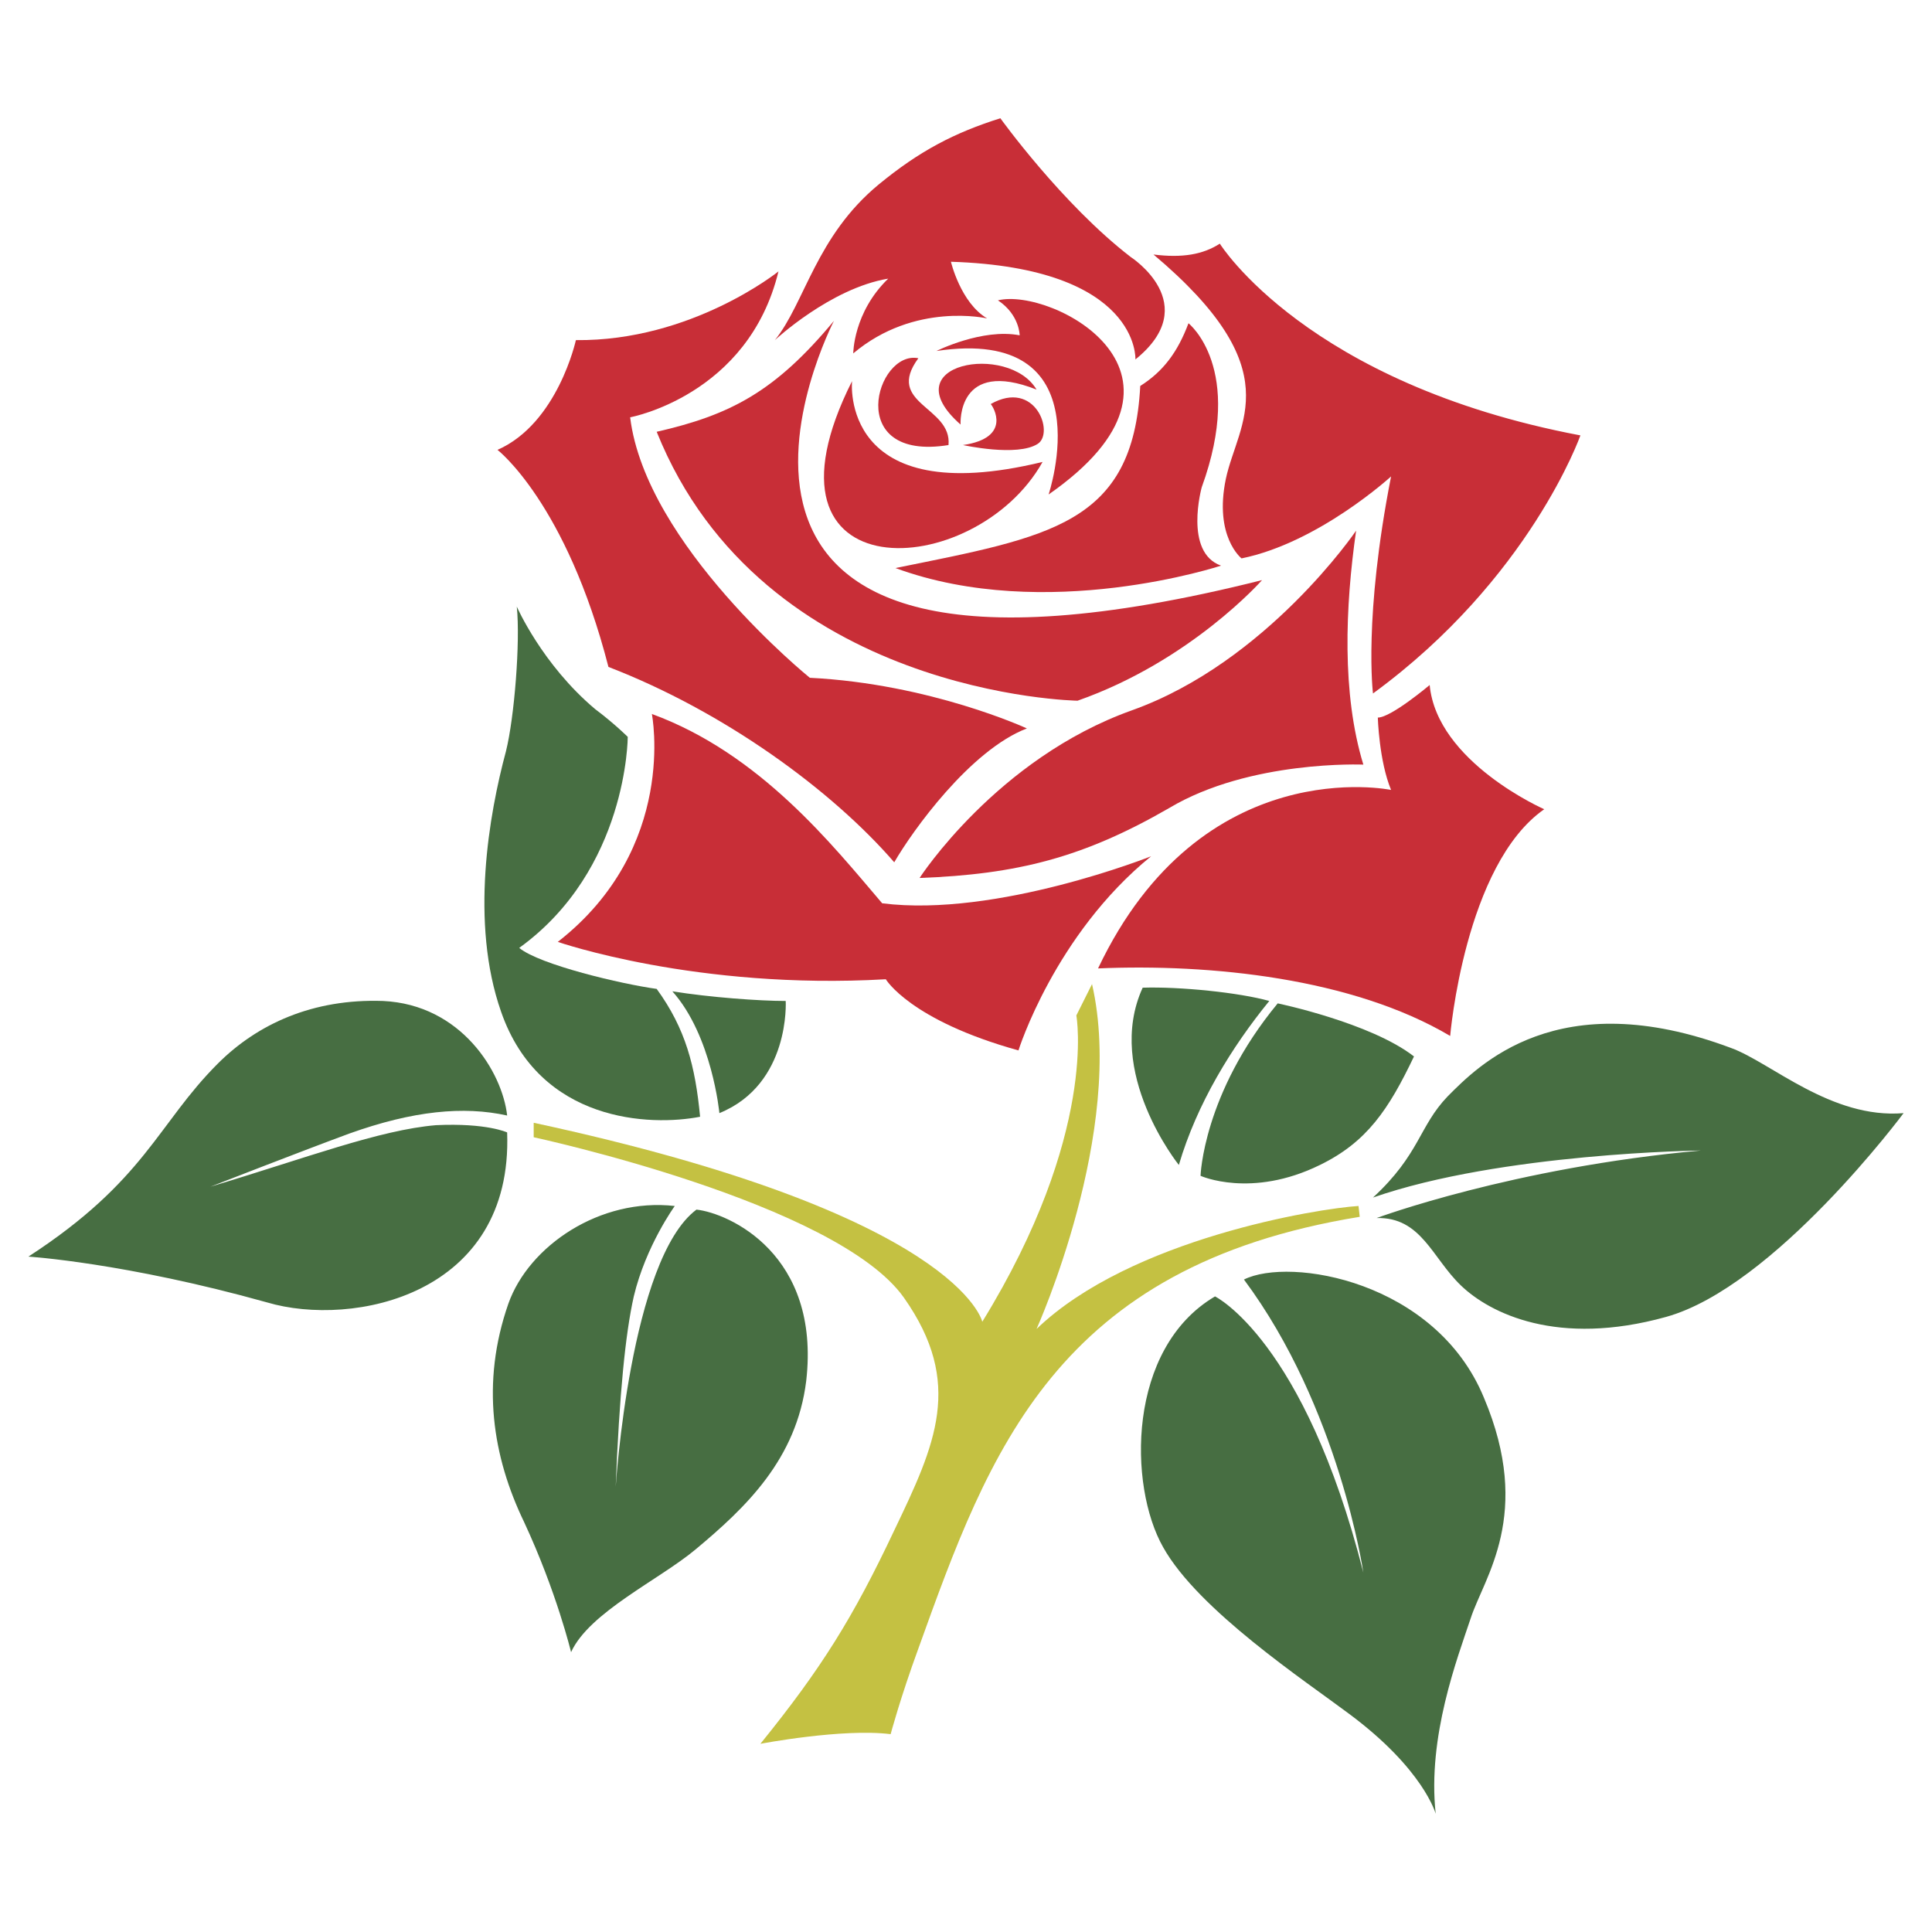
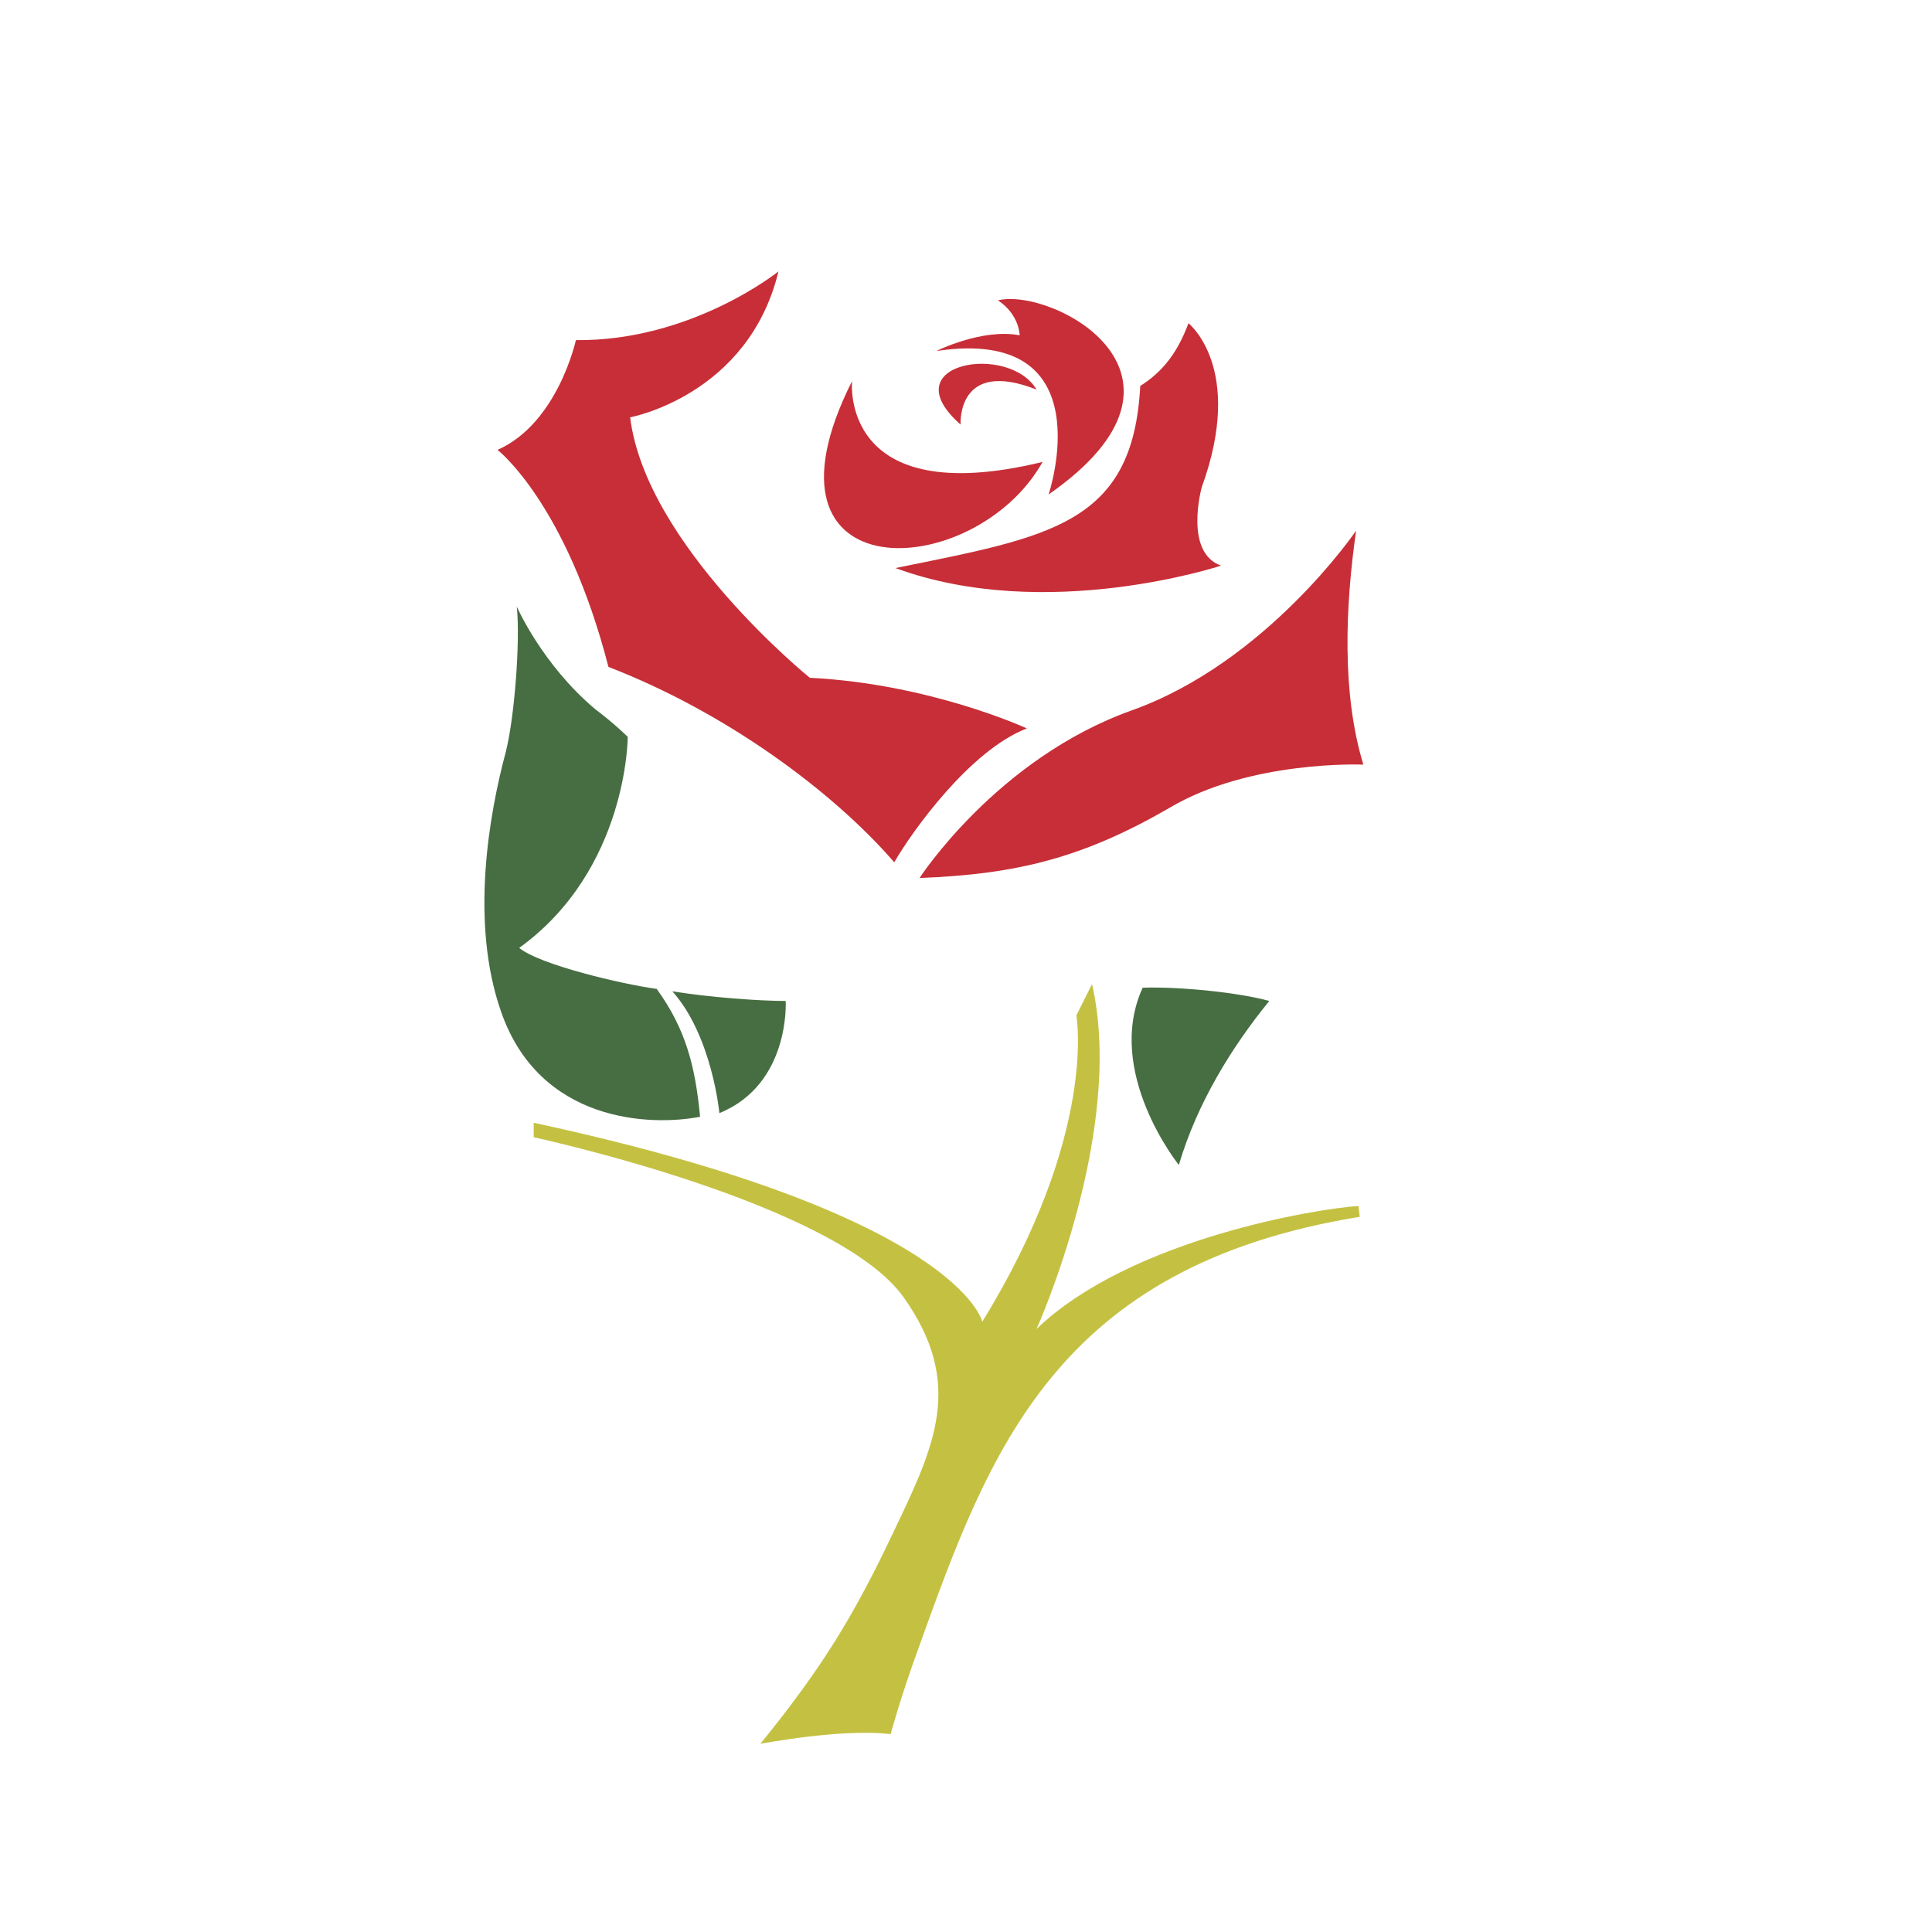
<svg xmlns="http://www.w3.org/2000/svg" width="2500" height="2500" viewBox="0 0 192.756 192.756">
  <rect x="0" y="0" width="192.756" height="192.756" fill="#333333" stroke="none" />
  <g fill-rule="evenodd" clip-rule="evenodd">
    <path fill="#fff" d="M0 0h192.756v192.756H0V0zM63.954 95.656h.12-.12z" />
    <path fill="#c82e37" d="M61.427 95.656h.12-.12zM104.018 46.087c-6.736 12.031-29.717 13.234-19.009-8.061-.001 0-1.324 12.995 19.009 8.061z" />
    <path d="M53.246 113.463s30.199 6.496 36.936 16.002c6.016 8.541 3.128 14.678-.962 23.221-4.092 8.662-7.22 13.714-13.355 21.294 0 0 8.181-1.564 12.994-.963 0 0 .962-3.609 2.767-8.543 7.099-19.73 13.716-38.139 44.035-43.072l-.121-1.082c-3.969.24-22.738 3.248-32.123 12.271 0 0 8.904-19.73 5.535-34.408l-1.564 3.127s2.166 11.791-9.385 30.561c0 0-2.286-10.709-44.756-19.852v1.444h-.001z" fill="#c4c142" />
-     <path d="M136.984 119.479c4.691-4.332 4.57-7.098 7.459-10.105 3.008-3.008 10.947-11.311 28.273-4.814 3.971 1.445 9.986 7.1 17.205 6.498 0 0-12.875 17.324-23.701 20.332-10.83 3.008-17.566-.361-20.453-3.127-2.889-2.768-3.971-6.859-8.424-6.738 0 0 13.596-5.053 32.365-6.738.001-.002-19.972.24-32.724 4.692zM124.109 127.66c4.572-2.287 19.131.119 23.943 11.791 4.934 11.67 0 17.926-1.324 22.016-1.322 3.971-4.33 11.791-3.488 19.492 0 0-1.203-4.453-8.662-9.986-4.332-3.248-15.039-10.348-18.529-16.604-3.488-6.137-3.609-19.852 5.174-25.025 0 0 8.902 4.332 14.799 27.553-.001-.001-2.407-16.485-11.913-29.237zM69.488 120.682c3.249.361 12.393 4.451 10.949 17.084-.962 7.82-6.016 12.633-11.069 16.844-3.609 3.008-10.587 6.256-12.392 10.227 0 0-1.444-6.016-4.692-12.994-3.129-6.496-4.332-13.836-1.564-21.775 2.045-5.775 9.144-10.588 16.603-9.746 0 0-2.887 3.971-4.09 9.023-.842 3.73-1.444 9.865-1.805 19.01-.001-.001 1.443-22.74 8.06-27.673zM50.599 111.297c-.481-4.33-4.572-11.068-12.393-11.43-6.978-.24-12.513 2.287-16.482 6.256-6.016 6.016-7.219 11.67-18.89 19.25 0 0 9.625.602 23.822 4.572 8.542 2.527 24.544-.721 23.942-16.963 0 0-2.045-.963-7.099-.723-5.655.48-12.874 3.248-22.499 6.137 0 0 9.264-3.611 13.836-5.295 6.378-2.285 11.432-2.767 15.763-1.804zM119.779 117.312s5.053 2.287 11.91-1.082c4.693-2.287 6.857-5.535 9.385-10.828-4.33-3.369-13.596-5.295-13.596-5.295-7.458 9.024-7.699 17.205-7.699 17.205z" fill="#476e42" />
    <path d="M126.637 99.867c-3.73 4.572-7.219 10.227-9.023 16.363 0 0-7.459-9.264-3.609-17.688 3.729-.118 9.624.483 12.632 1.325zM78.391 99.867s.481 8.301-6.617 11.189c0 0-.722-7.699-4.692-12.152 3.73.602 8.663.963 11.309.963z" fill="#476e42" />
    <path d="M65.518 98.664c2.887 3.971 3.85 7.701 4.331 12.754-4.933.963-16.002.602-19.852-10.469-3.128-8.902-1.203-19.73.481-25.987.842-3.369 1.444-10.948 1.083-14.438 0 0 2.526 5.775 7.82 10.227 1.925 1.444 3.249 2.767 3.249 2.767s0 13.235-10.828 21.055c2.045 1.685 10.227 3.611 13.716 4.091z" fill="#476e42" />
-     <path d="M113.281 35.861c6.859-5.535-.48-10.227-.48-10.227-6.857-5.294-12.994-13.836-12.994-13.836-4.572 1.443-8.061 3.249-12.151 6.617-6.256 5.173-7.339 11.791-10.347 15.52 0 0 5.534-5.173 11.309-6.136-3.489 3.369-3.489 7.459-3.489 7.459 6.136-5.174 13.356-3.489 13.356-3.489-2.648-1.564-3.61-5.654-3.61-5.654 18.889.602 18.406 9.746 18.406 9.746z" fill="#c82e37" />
    <path d="M99.566 29.965c5.414-1.323 22.137 7.459 5.053 19.37 0 0 5.654-16.844-11.189-14.317 0 0 4.572-2.286 8.302-1.564 0 .001 0-2.045-2.166-3.489z" fill="#c82e37" />
    <path d="M103.416 38.869c-2.768-4.692-14.558-2.647-7.58 3.489 0-.12-.36-6.617 7.58-3.489zM89.339 56.675c15.401-3.128 23.702-4.331 24.424-18.167 2.285-1.444 3.729-3.369 4.812-6.256 0 0 5.654 4.452 1.322 16.362 0 0-1.805 6.497 1.926 7.82.001 0-17.444 5.775-32.484.241z" fill="#c82e37" />
-     <path d="M98.844 40.312c.242.241 2.166 3.369-2.767 4.091 0 0 5.415 1.203 7.46-.121 1.684-1.082-.24-6.496-4.693-3.97zM91.625 35.741c-4.211-.842-7.459 10.347 3.008 8.663.362-3.851-6.376-4.092-3.008-8.663zM138.789 47.531c-2.768 14.077-1.805 21.656-1.805 21.656 15.641-11.43 20.693-25.747 20.693-25.747-27.311-5.173-35.975-19.13-35.975-19.13-1.684 1.083-3.729 1.444-6.617 1.083 13.717 11.55 8.422 16.723 7.219 22.378-1.203 5.775 1.564 7.94 1.564 7.94 7.702-1.563 14.921-8.18 14.921-8.18z" fill="#c82e37" />
    <path d="M135.299 52.945c-1.082 7.58-1.443 16.242.723 23.34 0 0-11.311-.481-19.371 4.332-8.541 4.933-15.158 6.617-24.904 6.978 0 0 7.699-11.911 21.176-16.723 13.473-4.813 22.376-17.927 22.376-17.927zM89.219 86.031c1.805-3.128 7.58-11.189 13.234-13.355 0 0-9.625-4.451-21.656-5.053 0 0-16.362-13.234-17.927-25.988 0 0 11.791-2.166 14.799-14.558 0 0-8.663 6.978-20.212 6.857 0 0-1.805 8.302-7.821 10.949 0 0 6.858 5.294 11.069 21.656 11.55 4.453 22.258 12.274 28.514 19.492z" fill="#c82e37" />
-     <path d="M88.016 90.122c-4.933-5.775-12.151-14.918-22.979-18.889 0 0 2.647 13.354-9.385 22.739 0 0 13.836 4.813 32.726 3.729 0 0 2.406 4.092 13.234 7.1 0 0 3.609-11.551 13.234-19.371 0 0-15.401 6.136-26.83 4.692zM109.553 96.619c11.189-.481 25.385.963 35.131 6.738 0 0 1.443-17.085 9.385-22.62 0 0-10.707-4.692-11.43-12.393 0 0-3.85 3.249-5.174 3.249 0 0 .121 4.332 1.324 7.219 0 .001-18.891-3.97-29.236 17.807zM65.518 43.08c7.339-1.684 11.791-3.971 17.686-11.069 0 0-21.896 42.11 42.71 25.868 0 0-7.098 8.061-18.406 12.031 0-.001-31.403-.482-41.99-26.83z" fill="#c82e37" />
  </g>
</svg>